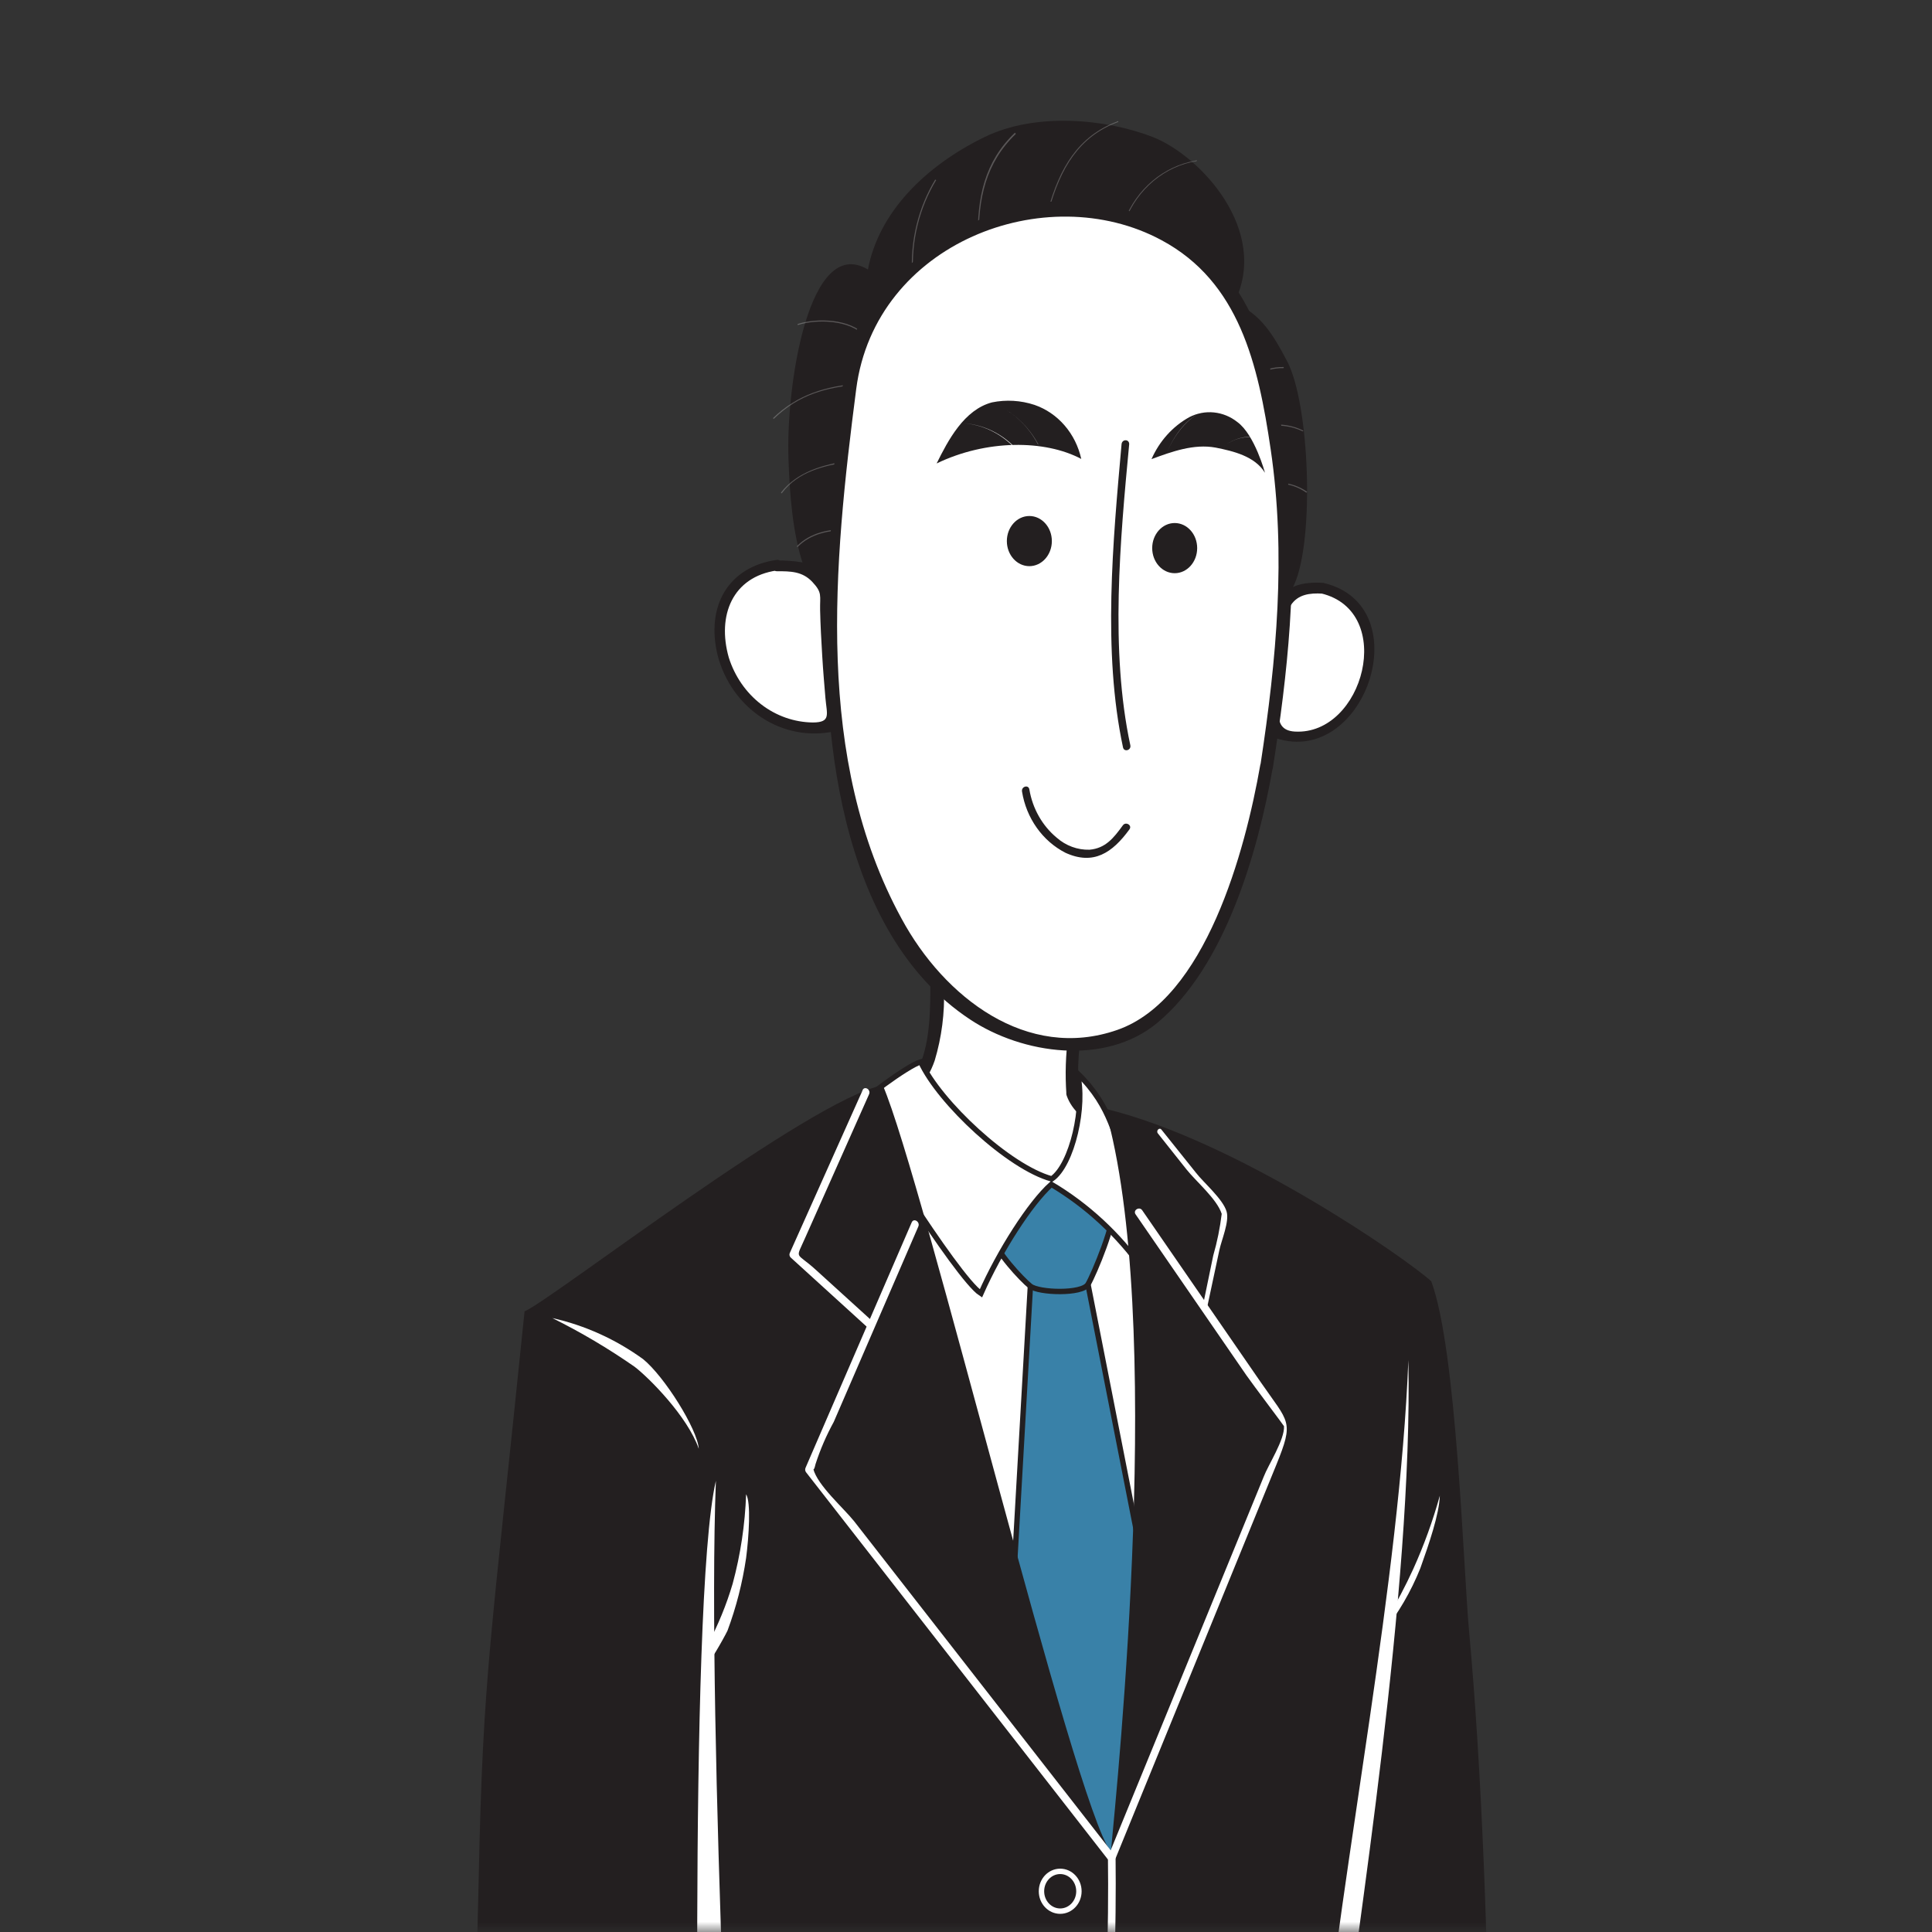
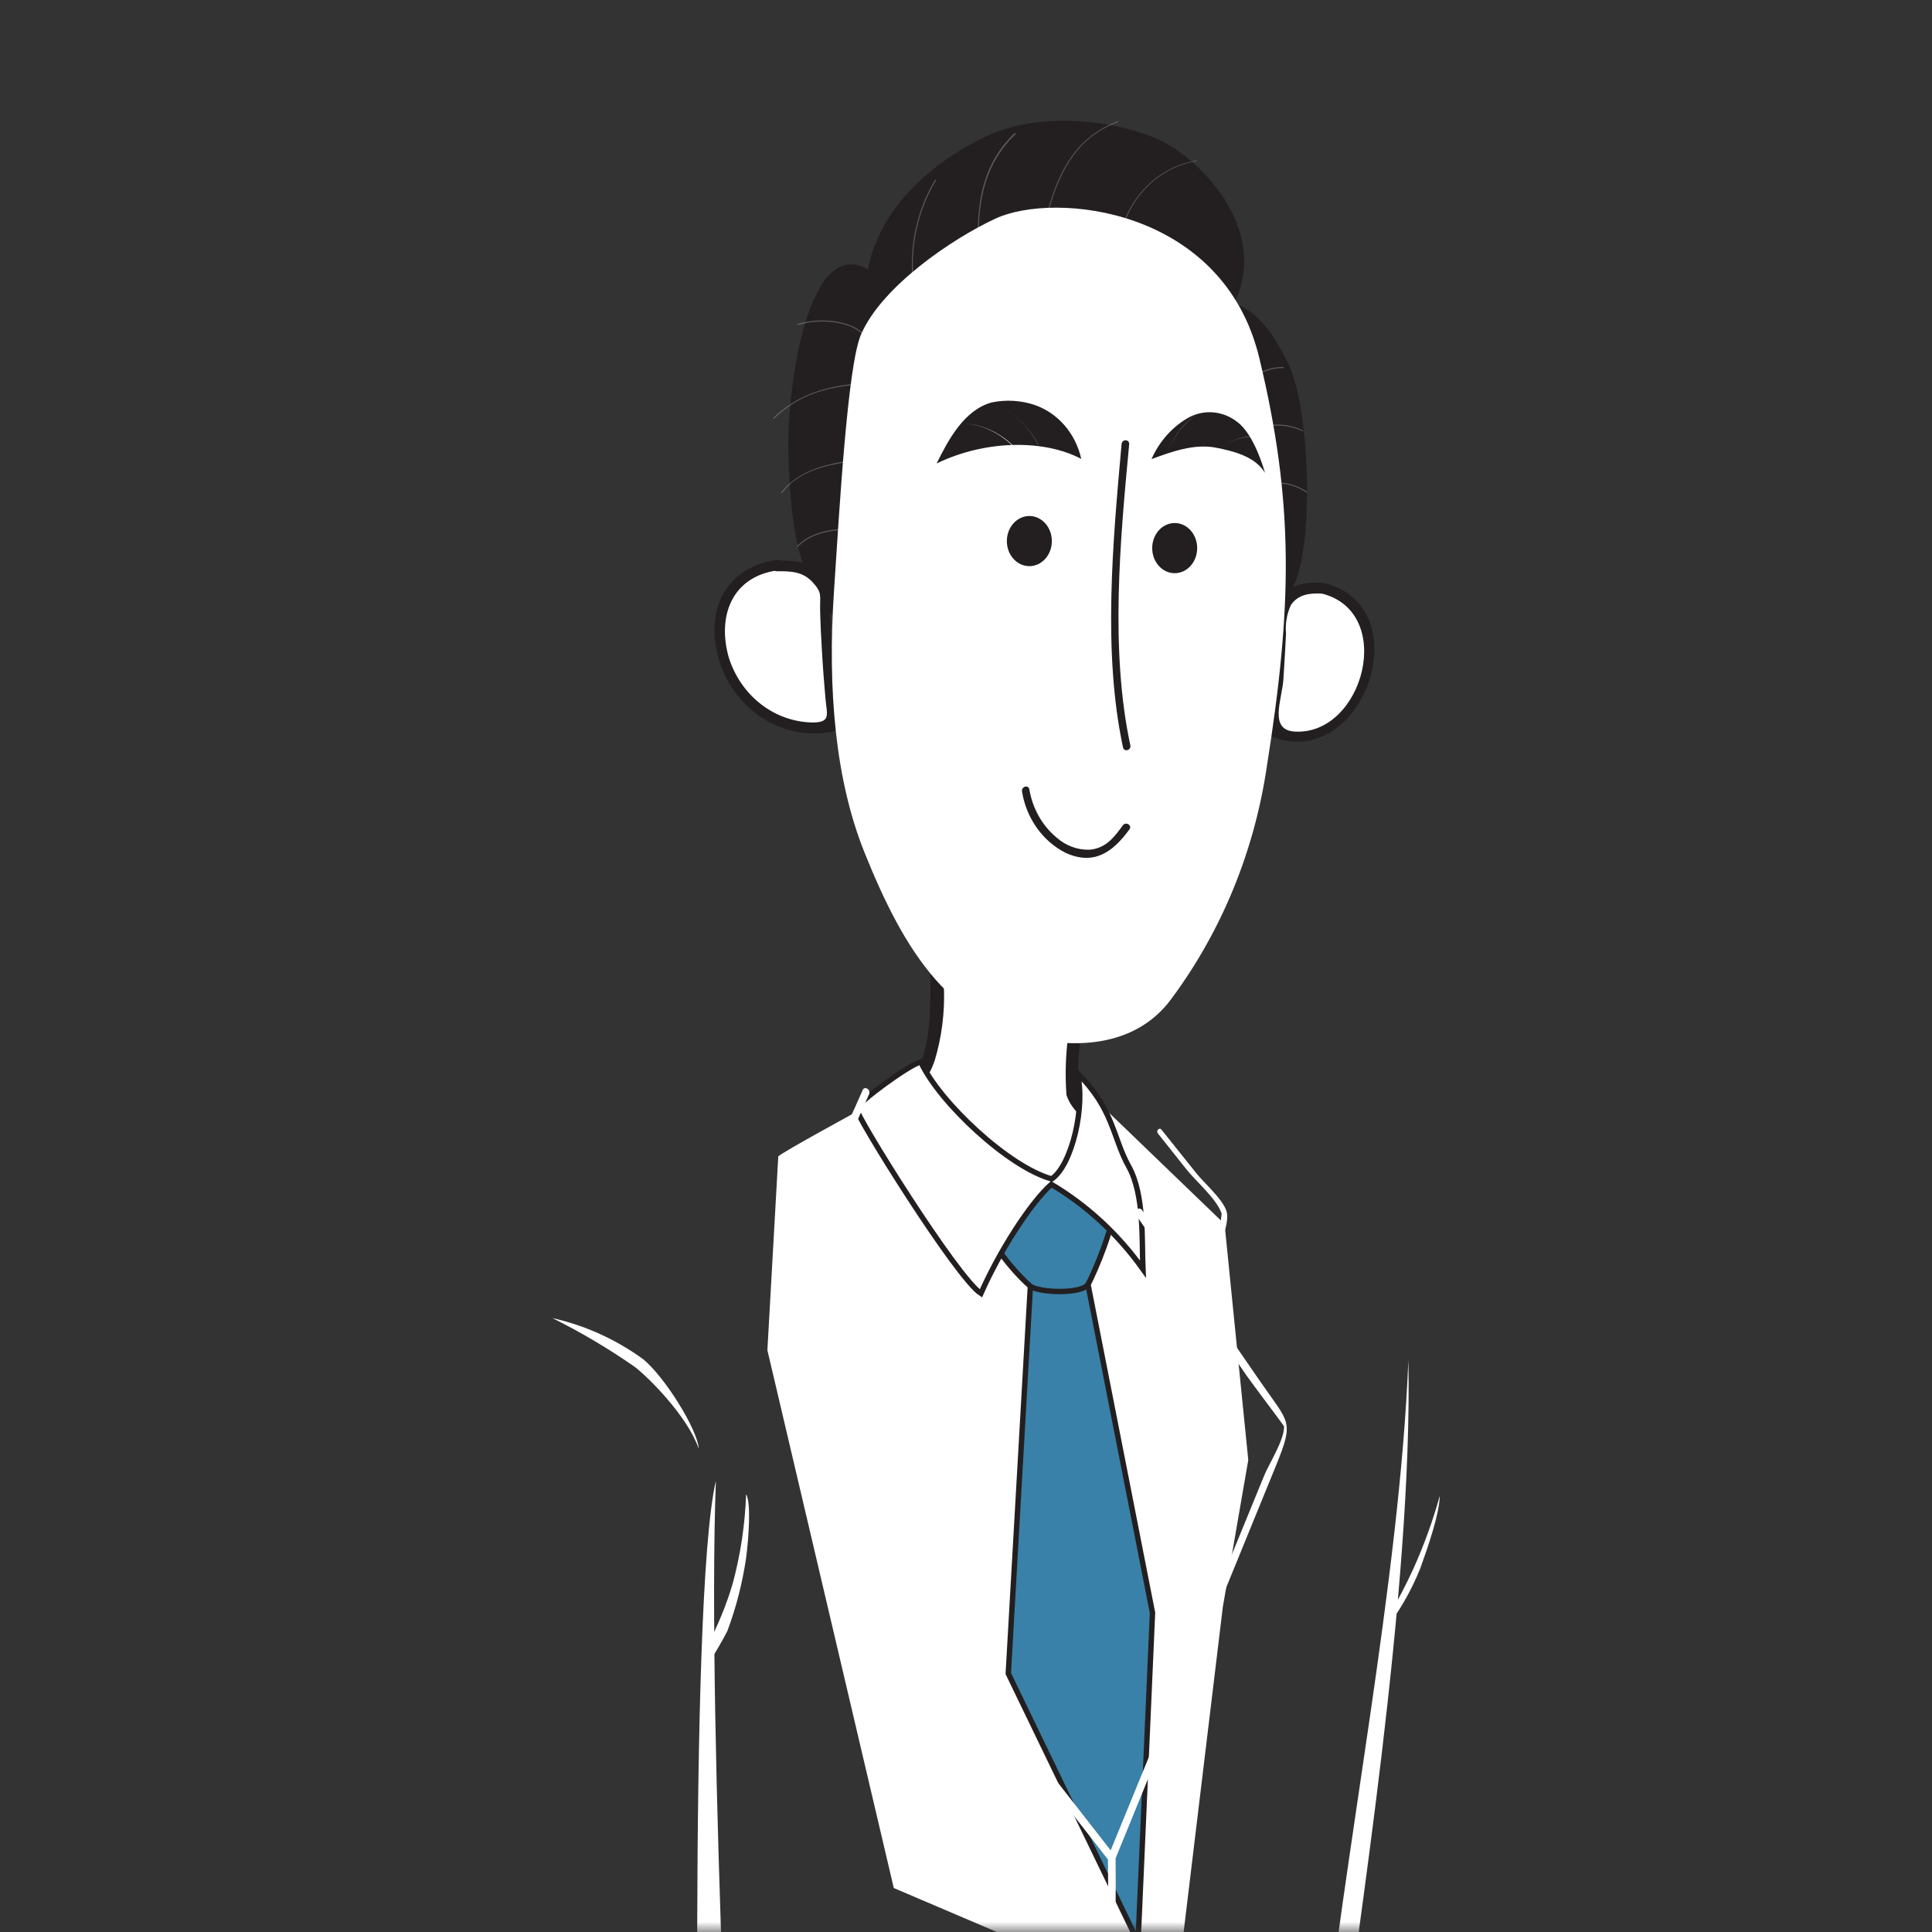
<svg xmlns="http://www.w3.org/2000/svg" width="96" height="96" viewBox="0 0 96 96" fill="none">
  <rect x="0" y="0" width="96" height="96" fill="#333333" stroke="none" />
  <mask id="mask0" mask-type="alpha" maskUnits="userSpaceOnUse" x="0" y="0" width="96" height="96">
    <path d="M0 0H92C94.209 0 96 1.791 96 4V92C96 94.209 94.209 96 92 96H0V0Z" fill="#F5F6F7" />
  </mask>
  <g mask="url(#mask0)">
    <path d="M64.312 29.041C65.323 26.795 65.076 20.064 63.953 17.942C63.306 16.718 62.663 15.573 61.323 15.052C63.139 11.448 59.604 7.709 57.277 6.807C54.951 5.904 51.467 5.571 48.928 6.807C45.959 8.252 43.658 10.567 43.127 13.393C40.189 11.63 39.051 19.167 39.178 22.782C39.304 26.398 39.739 30.303 42.976 31.646C44.068 32.097 45.12 31.265 46.298 31.345C50.233 31.625 54.228 32.13 58.127 31.533C63.204 30.738 63.285 31.275 64.312 29.041Z" fill="#231F20" />
    <g opacity="0.5">
      <path opacity="0.5" d="M42.991 16.664C42.263 15.837 40.599 15.789 39.653 16.095C39.647 16.095 39.64 16.098 39.635 16.103C39.631 16.108 39.628 16.115 39.628 16.122C39.628 16.129 39.631 16.136 39.635 16.141C39.64 16.146 39.647 16.149 39.653 16.149C40.579 15.848 42.227 15.891 42.94 16.686C42.94 16.686 43.001 16.686 42.976 16.648L42.991 16.664Z" fill="white" />
      <path opacity="0.5" d="M42.682 19.05C41.034 19.195 39.648 19.587 38.419 20.769C38.419 20.769 38.419 20.828 38.455 20.806C39.694 19.603 41.049 19.249 42.682 19.104C42.689 19.104 42.696 19.101 42.7 19.096C42.705 19.091 42.708 19.084 42.708 19.077C42.708 19.07 42.705 19.063 42.7 19.058C42.696 19.053 42.689 19.05 42.682 19.05Z" fill="white" />
      <path opacity="0.5" d="M42.121 22.895C40.907 23.094 39.623 23.432 38.813 24.469C38.813 24.469 38.813 24.533 38.849 24.506C39.653 23.432 40.932 23.147 42.136 22.949C42.166 22.949 42.136 22.89 42.136 22.895H42.121Z" fill="white" />
      <path opacity="0.5" d="M42.05 26.258C41.145 26.323 40.29 26.452 39.602 27.134C39.602 27.134 39.602 27.193 39.638 27.172C40.316 26.5 41.155 26.377 42.05 26.312C42.057 26.312 42.063 26.309 42.068 26.304C42.073 26.299 42.075 26.292 42.075 26.285C42.075 26.278 42.073 26.271 42.068 26.266C42.063 26.261 42.057 26.258 42.05 26.258Z" fill="white" />
      <path opacity="0.5" d="M59.406 7.983C58.626 8.117 57.89 8.462 57.27 8.984C56.651 9.506 56.167 10.188 55.866 10.965C55.866 10.997 55.897 11.024 55.912 10.965C56.213 10.19 56.697 9.511 57.317 8.992C57.937 8.474 58.672 8.134 59.452 8.005C59.482 8.005 59.452 7.946 59.452 7.956L59.406 7.983Z" fill="white" />
      <path opacity="0.5" d="M55.538 6.028C53.56 6.764 52.655 8.354 52.084 10.401C52.084 10.433 52.124 10.449 52.129 10.401C52.701 8.381 53.591 6.791 55.553 6.066C55.583 6.066 55.553 6.001 55.553 6.012L55.538 6.028Z" fill="white" />
      <path opacity="0.5" d="M50.435 6.592C48.918 8.043 48.544 9.815 48.589 11.964C48.589 11.996 48.645 12.002 48.64 11.964C48.594 9.885 48.974 8.102 50.471 6.657C50.471 6.657 50.471 6.598 50.435 6.619V6.592Z" fill="white" />
      <path opacity="0.5" d="M46.47 8.923C45.628 10.319 45.226 11.963 45.322 13.618C45.322 13.626 45.325 13.632 45.33 13.637C45.334 13.642 45.341 13.645 45.347 13.645C45.354 13.645 45.361 13.642 45.365 13.637C45.37 13.632 45.373 13.626 45.373 13.618C45.277 11.973 45.677 10.338 46.516 8.95C46.516 8.95 46.485 8.896 46.47 8.95V8.923Z" fill="white" />
      <path opacity="0.5" d="M62.405 18.684C62.814 18.417 63.286 18.281 63.766 18.292C63.772 18.292 63.779 18.289 63.784 18.284C63.788 18.279 63.791 18.272 63.791 18.265C63.791 18.258 63.788 18.251 63.784 18.246C63.779 18.241 63.772 18.238 63.766 18.238C63.277 18.227 62.795 18.367 62.38 18.641L62.405 18.684Z" fill="white" />
      <path opacity="0.5" d="M63.144 21.171C63.684 21.105 64.23 21.194 64.727 21.429C64.757 21.429 64.782 21.397 64.727 21.381C64.223 21.139 63.667 21.048 63.118 21.117C63.083 21.117 63.083 21.176 63.118 21.171H63.144Z" fill="white" />
      <path opacity="0.5" d="M63.614 24.034C64.074 24.051 64.52 24.204 64.904 24.475C64.934 24.475 64.959 24.442 64.934 24.426C64.539 24.157 64.083 24.003 63.614 23.98C63.607 23.98 63.601 23.983 63.596 23.988C63.591 23.993 63.589 24 63.589 24.007C63.589 24.015 63.591 24.021 63.596 24.026C63.601 24.031 63.607 24.034 63.614 24.034Z" fill="white" />
    </g>
    <path d="M53.338 54.374C53.586 55.84 55.791 56.313 56.837 57.554C55.725 59.923 53.667 61.739 51.618 61.583C48.786 61.363 44.655 58.118 43.451 55.137C47.446 54.809 46.531 47.702 46.577 47.616C50.622 49.647 51.477 50.603 53.606 50.528C53.581 50.512 53.045 52.789 53.338 54.374Z" fill="white" />
    <path d="M53.004 54.444C53.545 55.969 55.533 56.206 55.917 57.57C56.483 59.434 53.222 61.331 51.593 61.223C50.202 61.159 48.766 60.315 47.644 59.52C46.501 58.727 45.491 57.738 44.655 56.593C43.643 55.207 43.982 55.808 44.655 55.088C45.428 54.277 46.04 53.869 46.445 52.698C46.792 51.541 46.948 50.328 46.905 49.115C46.84 48.665 46.821 48.21 46.849 47.756C46.632 48.014 48.367 48.948 48.872 49.206C50.055 49.92 51.322 50.462 52.64 50.818C53.454 51.011 53.206 50.189 53.08 51.452C52.951 52.416 52.92 53.392 52.989 54.363C53.029 54.788 53.667 54.793 53.621 54.363C53.506 53.103 53.593 51.832 53.879 50.603C53.89 50.553 53.891 50.502 53.881 50.452C53.871 50.402 53.851 50.355 53.822 50.314C53.793 50.273 53.756 50.24 53.713 50.217C53.671 50.193 53.624 50.18 53.576 50.178C51.108 50.178 48.847 48.411 46.703 47.31C46.655 47.281 46.6 47.266 46.545 47.266C46.49 47.266 46.435 47.282 46.387 47.311C46.339 47.34 46.299 47.382 46.271 47.433C46.243 47.484 46.228 47.541 46.227 47.6C46.192 50.216 46.622 54.261 43.335 54.788C43.288 54.802 43.246 54.827 43.21 54.862C43.174 54.896 43.146 54.939 43.128 54.986C43.11 55.034 43.102 55.085 43.106 55.136C43.109 55.188 43.123 55.237 43.148 55.282C44.602 58.261 47.096 60.516 50.096 61.567C53.227 62.604 55.603 60.492 57.08 57.699C57.116 57.635 57.131 57.561 57.123 57.487C57.114 57.413 57.083 57.344 57.035 57.291C56.023 56.281 54.122 55.679 53.611 54.267C53.474 53.864 52.862 54.035 53.004 54.444Z" fill="#231F20" />
    <path d="M65.713 29.228C66.33 29.367 66.906 29.662 67.392 30.088C67.648 30.422 67.838 30.808 67.951 31.223C68.064 31.637 68.097 32.071 68.049 32.499C67.963 33.82 67.393 35.052 66.462 35.932C66.013 36.299 65.479 36.531 64.917 36.605C64.355 36.678 63.785 36.591 63.265 36.351C63.488 34.917 63.594 32.387 63.741 29.905C63.99 29.627 64.302 29.419 64.646 29.301C64.99 29.183 65.357 29.158 65.713 29.228Z" fill="white" />
    <path d="M65.647 29.486C69.384 30.383 67.756 36.55 64.337 36.351C63.028 36.276 63.7 34.777 63.771 33.757C63.822 32.999 63.862 32.242 63.902 31.485C63.858 30.999 63.94 30.51 64.14 30.072C64.494 29.535 65.076 29.459 65.713 29.497C66.042 29.497 66.042 28.96 65.713 28.96C64.772 28.906 63.69 29.083 63.472 30.152C63.053 32.097 63.306 34.289 63.022 36.276C63.007 36.345 63.016 36.418 63.049 36.48C63.082 36.542 63.136 36.588 63.199 36.609C67.751 38.377 70.618 30.131 65.784 28.97C65.475 28.895 65.329 29.411 65.647 29.486Z" fill="#231F20" />
    <path d="M38.596 28.089C37.912 28.179 37.255 28.43 36.674 28.825C36.37 29.136 36.131 29.51 35.97 29.924C35.81 30.339 35.733 30.784 35.744 31.232C35.741 31.913 35.87 32.588 36.122 33.214C36.375 33.84 36.745 34.405 37.211 34.874C38.136 35.744 40.245 36.448 41.393 36.061C41.14 33.655 41.008 31.236 40.998 28.814C40.695 28.342 39.628 28.052 38.596 28.089Z" fill="white" />
    <path d="M38.596 27.82C36.194 28.164 35.056 30.109 35.663 32.58C36.004 33.868 36.791 34.971 37.866 35.668C38.941 36.366 40.224 36.606 41.459 36.34C41.512 36.324 41.559 36.29 41.592 36.244C41.626 36.197 41.645 36.141 41.646 36.082C41.459 33.998 41.272 31.914 41.246 29.824C41.246 29.077 41.388 28.857 40.913 28.384C40.437 27.912 39.274 27.847 38.596 27.847C38.529 27.847 38.465 27.875 38.417 27.926C38.37 27.976 38.343 28.044 38.343 28.116C38.343 28.187 38.37 28.255 38.417 28.306C38.465 28.356 38.529 28.384 38.596 28.384C39.279 28.384 39.871 28.384 40.371 28.922C40.872 29.459 40.736 29.593 40.751 30.318C40.766 31.043 40.811 31.844 40.857 32.607C40.902 33.369 40.958 33.987 41.014 34.675C41.084 35.497 41.307 35.894 40.392 35.9C39.467 35.889 38.567 35.574 37.819 34.996C37.07 34.419 36.509 33.608 36.214 32.676C35.618 30.581 36.401 28.664 38.596 28.347C38.91 28.314 38.915 27.777 38.596 27.82Z" fill="#231F20" />
    <path d="M62.947 38.092C62.329 42.292 60.706 46.252 58.233 49.593C56.883 51.468 54.653 52.097 52.104 51.742C47.285 51.076 44.938 47.294 42.956 42.358C41.525 38.801 41.11 34.332 41.438 29.411C41.712 25.243 42.121 18.131 42.784 16.621C43.8 14.257 47.269 11.883 49.464 10.862C52.407 9.498 60.777 10.325 62.572 17.781C64.312 25.006 64.216 30.104 62.947 38.092Z" fill="white" />
-     <path d="M62.623 38.006C61.88 42.26 59.902 49.652 55.513 51.178C51.037 52.735 46.915 49.566 44.797 45.645C40.473 37.726 41.413 28.068 42.546 19.322C43.487 12.076 51.968 8.837 57.718 11.936C61.581 14.01 62.517 18.103 63.139 22.325C63.913 27.579 63.432 32.779 62.633 37.995C62.567 38.414 63.174 38.597 63.245 38.172C63.989 33.45 64.499 28.702 63.999 23.921C63.629 20.445 63.164 16.357 60.894 13.639C57.738 9.879 52.043 8.912 47.937 11.302C45.585 12.672 42.829 14.622 42.177 17.566C41.378 21.176 41.378 25.086 41.165 28.771C40.695 36.109 41.646 46.316 48.195 50.651C50.815 52.392 54.916 52.966 57.495 50.834C60.848 48.056 62.492 42.416 63.235 38.183C63.306 37.759 62.699 37.581 62.623 38.006Z" fill="#231F20" />
    <path d="M55.73 22.068C55.3 26.902 54.784 32.371 55.801 37.136C55.856 37.388 56.221 37.281 56.165 37.029C55.154 32.323 55.659 26.822 56.109 22.068C56.109 21.81 55.755 21.815 55.73 22.068Z" fill="#231F20" />
    <path d="M55.796 41.008C55.336 41.642 54.931 42.153 54.137 42.222C53.542 42.238 52.962 42.025 52.504 41.621C51.789 41.027 51.307 40.174 51.148 39.225C51.103 38.972 50.739 39.08 50.784 39.333C50.889 39.985 51.14 40.601 51.515 41.13C51.889 41.659 52.378 42.085 52.939 42.373C54.334 43.012 55.275 42.373 56.12 41.213C56.271 41.008 55.943 40.81 55.796 41.008Z" fill="#231F20" />
    <path d="M58.37 28.482C58.987 28.482 59.487 27.924 59.487 27.235C59.487 26.547 58.987 25.989 58.37 25.989C57.753 25.989 57.252 26.547 57.252 27.235C57.252 27.924 57.753 28.482 58.37 28.482Z" fill="#231F20" />
    <path d="M51.148 28.132C51.765 28.132 52.266 27.574 52.266 26.886C52.266 26.198 51.765 25.64 51.148 25.64C50.531 25.64 50.03 26.198 50.03 26.886C50.03 27.574 50.531 28.132 51.148 28.132Z" fill="#231F20" />
    <path d="M62.855 23.491C62.35 22.669 61.288 22.417 60.398 22.24C59.325 22.046 58.243 22.433 57.217 22.814C57.61 21.92 58.269 21.187 59.093 20.73C59.474 20.533 59.899 20.451 60.321 20.494C60.743 20.537 61.146 20.702 61.485 20.972C62.35 21.606 62.855 23.491 62.855 23.491Z" fill="#231F20" />
    <path d="M62.102 21.702C61.579 21.712 61.076 21.918 60.681 22.282C61.07 21.923 61.566 21.721 62.082 21.713L62.102 21.702Z" fill="white" />
    <path d="M59.852 20.435C58.997 20.698 58.294 21.708 57.96 22.535C57.96 22.535 57.96 22.567 57.96 22.535C58.294 21.708 58.972 20.703 59.842 20.445V20.419L59.852 20.435Z" fill="white" />
    <path d="M53.727 22.804C53.59 22.181 53.304 21.607 52.896 21.136C52.489 20.665 51.974 20.315 51.401 20.118C50.718 19.893 49.994 19.851 49.292 19.994C47.907 20.359 47.112 21.874 46.541 23.029C49.009 21.837 51.917 21.842 53.727 22.804Z" fill="#231F20" />
    <path d="M51.593 22.089C51.102 21.163 50.325 20.445 49.393 20.059C50.32 20.443 51.092 21.157 51.578 22.078C51.578 22.078 51.608 22.078 51.578 22.078L51.593 22.089Z" fill="white" />
    <path d="M50.304 22.105C49.634 21.473 48.785 21.095 47.891 21.03C48.79 21.102 49.64 21.494 50.304 22.142C50.304 22.142 50.334 22.142 50.304 22.142V22.105Z" fill="white" />
    <path d="M38.672 57.463C38.799 57.286 42.844 55.089 42.844 55.089L50.051 59.838C50.051 59.838 52.074 59.166 52.241 58.849C52.407 58.532 54.896 55.089 54.896 55.089L60.848 60.821L62.026 72.547L60.762 79.848L58.36 99.767L44.412 93.815L38.131 67.09L38.672 57.463Z" fill="white" />
    <path d="M51.199 63.909L54.061 63.818L57.267 80.138L56.549 96.5L50.101 83.156L51.199 63.909Z" fill="#3981A8" stroke="#231F20" stroke-width="0.268" stroke-miterlimit="10" />
    <path d="M49.383 61.535C49.429 62.12 50.774 63.576 51.199 63.909C51.623 64.242 53.768 64.312 54.061 63.818C54.354 63.324 55.477 60.643 55.285 60.014C54.962 59.201 54.596 58.408 54.188 57.64C53.559 58.169 52.837 58.558 52.063 58.784C51.024 58.947 49.971 58.985 48.923 58.897L49.383 61.535Z" fill="#3981A8" stroke="#231F20" stroke-width="0.268" stroke-miterlimit="10" />
    <path d="M45.752 52.763C46.677 54.777 50.132 58 52.261 58.58C53.272 57.887 53.95 54.933 53.525 53.321C55.325 55.067 55.295 56.544 56.084 57.957C56.873 59.37 56.731 61.648 56.792 63.06C55.564 61.338 54.015 59.904 52.24 58.849C51.188 59.789 49.671 62.163 48.741 64.269C47.552 63.506 42.495 55.395 42.556 55.089C42.617 54.782 45.13 52.929 45.752 52.763Z" fill="white" stroke="#231F20" stroke-width="0.268" stroke-miterlimit="10" />
-     <path d="M71.119 63.667C72.388 67.084 72.712 77.967 72.995 81.019C74.305 95.345 74.118 115.098 73.865 117.074C68.778 123.193 66.097 124.434 64.292 125.788C64.292 126.711 64.165 127.329 64.18 127.883C60.858 129.596 52.655 129.709 51.416 130.064C47.254 131.251 40.882 128.71 36.71 127.243C36.71 126.765 36.675 125.927 36.659 125.395C33.863 124.203 26.095 119.846 23.384 117.005C23.116 112.809 23.617 101.507 23.789 93.25C23.996 83.178 24.391 81.588 26.065 65.161C27.405 64.597 40.28 54.6 43.866 53.928C45.889 58.618 53.348 89.603 55.199 92.02C55.538 88.351 57.9 65.429 54.906 55.089C61.47 56.673 69.915 62.561 71.119 63.667Z" fill="#231F20" />
    <path d="M52.68 94.964C53.194 94.964 53.611 94.522 53.611 93.976C53.611 93.43 53.194 92.987 52.68 92.987C52.166 92.987 51.75 93.43 51.75 93.976C51.75 94.522 52.166 94.964 52.68 94.964Z" stroke="white" stroke-width="0.268" stroke-miterlimit="10" />
    <path d="M42.859 54.181L39.254 62.239C39.232 62.277 39.223 62.322 39.228 62.365C39.234 62.41 39.254 62.45 39.284 62.481L43.057 65.913C43.239 66.085 43.512 65.8 43.325 65.629L40.528 63.088C39.517 62.169 39.517 62.636 40.022 61.476L43.183 54.374C43.289 54.144 42.961 53.939 42.859 54.17V54.181Z" fill="white" />
    <path d="M45.302 60.74L40.032 72.923C40.012 72.962 40.004 73.007 40.009 73.052C40.015 73.096 40.034 73.138 40.063 73.17L55.027 92.364C55.179 92.568 55.447 92.278 55.295 92.079L42.435 75.582C41.929 74.948 40.614 73.799 40.412 72.987C40.371 72.821 40.412 73.267 40.523 72.751C40.759 72.023 41.062 71.321 41.428 70.656L45.631 60.944C45.732 60.713 45.403 60.503 45.302 60.74Z" fill="white" />
    <path d="M56.428 60.342L61.935 68.341C62.248 68.792 63.801 70.844 63.801 70.866C63.842 71.532 63.017 72.789 62.79 73.385L55.123 92.101C55.027 92.337 55.35 92.541 55.447 92.305L63.412 72.805C64.317 70.576 64.054 70.726 62.633 68.663L56.756 60.138C56.615 59.929 56.281 60.138 56.428 60.342Z" fill="white" />
    <path d="M59.998 64.887L60.59 62.115C60.691 61.632 61.096 60.692 60.949 60.203C60.772 59.585 59.806 58.763 59.432 58.28L57.712 56.131C57.606 55.997 57.429 56.19 57.535 56.319L58.951 58.102C59.427 58.704 60.468 59.574 60.706 60.316C60.621 61.016 60.481 61.708 60.286 62.384L59.781 64.828C59.745 65 59.988 65.07 60.023 64.903L59.998 64.887Z" fill="white" />
    <path d="M35.572 73.579C35.102 85.859 36.639 114.706 36.684 117.504C36.73 120.303 36.649 124.944 36.649 124.944L36.143 116.081L34.773 112.858C34.773 112.858 34.166 79.622 35.572 73.579Z" fill="white" />
    <path d="M34.722 71.989C34.657 71.016 33.018 68.4 31.956 67.535C30.593 66.548 29.06 65.854 27.445 65.494C28.86 66.195 30.225 67.003 31.531 67.912C32.224 68.438 34.166 70.377 34.722 71.989Z" fill="white" />
    <path d="M37.074 74.249C37.021 75.754 36.797 77.245 36.406 78.692C36.095 79.744 35.679 80.757 35.167 81.716C35.057 82.027 35.034 82.365 35.102 82.689C35.167 82.807 35.926 81.48 36.148 81.029C36.582 79.864 36.892 78.651 37.074 77.413C37.211 76.361 37.322 74.647 37.074 74.249Z" fill="white" />
    <path d="M69.981 67.584C69.546 78.569 66.765 92.042 65.561 103.704C65 109.168 64.256 118.391 64.256 125.573C64.347 125.573 65.268 113.664 66.497 103.634C67.407 96.06 70.214 79.031 69.981 67.584Z" fill="white" />
    <path d="M71.544 74.32C71.197 75.57 70.755 76.788 70.224 77.962C69.831 78.824 69.388 79.66 68.899 80.465C68.773 80.666 68.703 80.901 68.697 81.142C69.475 80.176 70.11 79.089 70.578 77.919C70.998 76.737 71.513 75.249 71.544 74.32Z" fill="white" />
    <path d="M55.052 92.154C55.154 99.852 54.466 107.561 54.132 115.253C53.844 121.834 53.338 128.42 52.883 134.995C52.883 135.253 53.242 135.253 53.262 134.995C53.732 128.42 54.223 121.834 54.511 115.248C54.845 107.561 55.523 99.852 55.432 92.149C55.424 92.101 55.401 92.058 55.366 92.027C55.332 91.995 55.288 91.978 55.242 91.978C55.196 91.978 55.152 91.995 55.118 92.027C55.083 92.058 55.06 92.101 55.052 92.149V92.154Z" fill="white" />
  </g>
</svg>